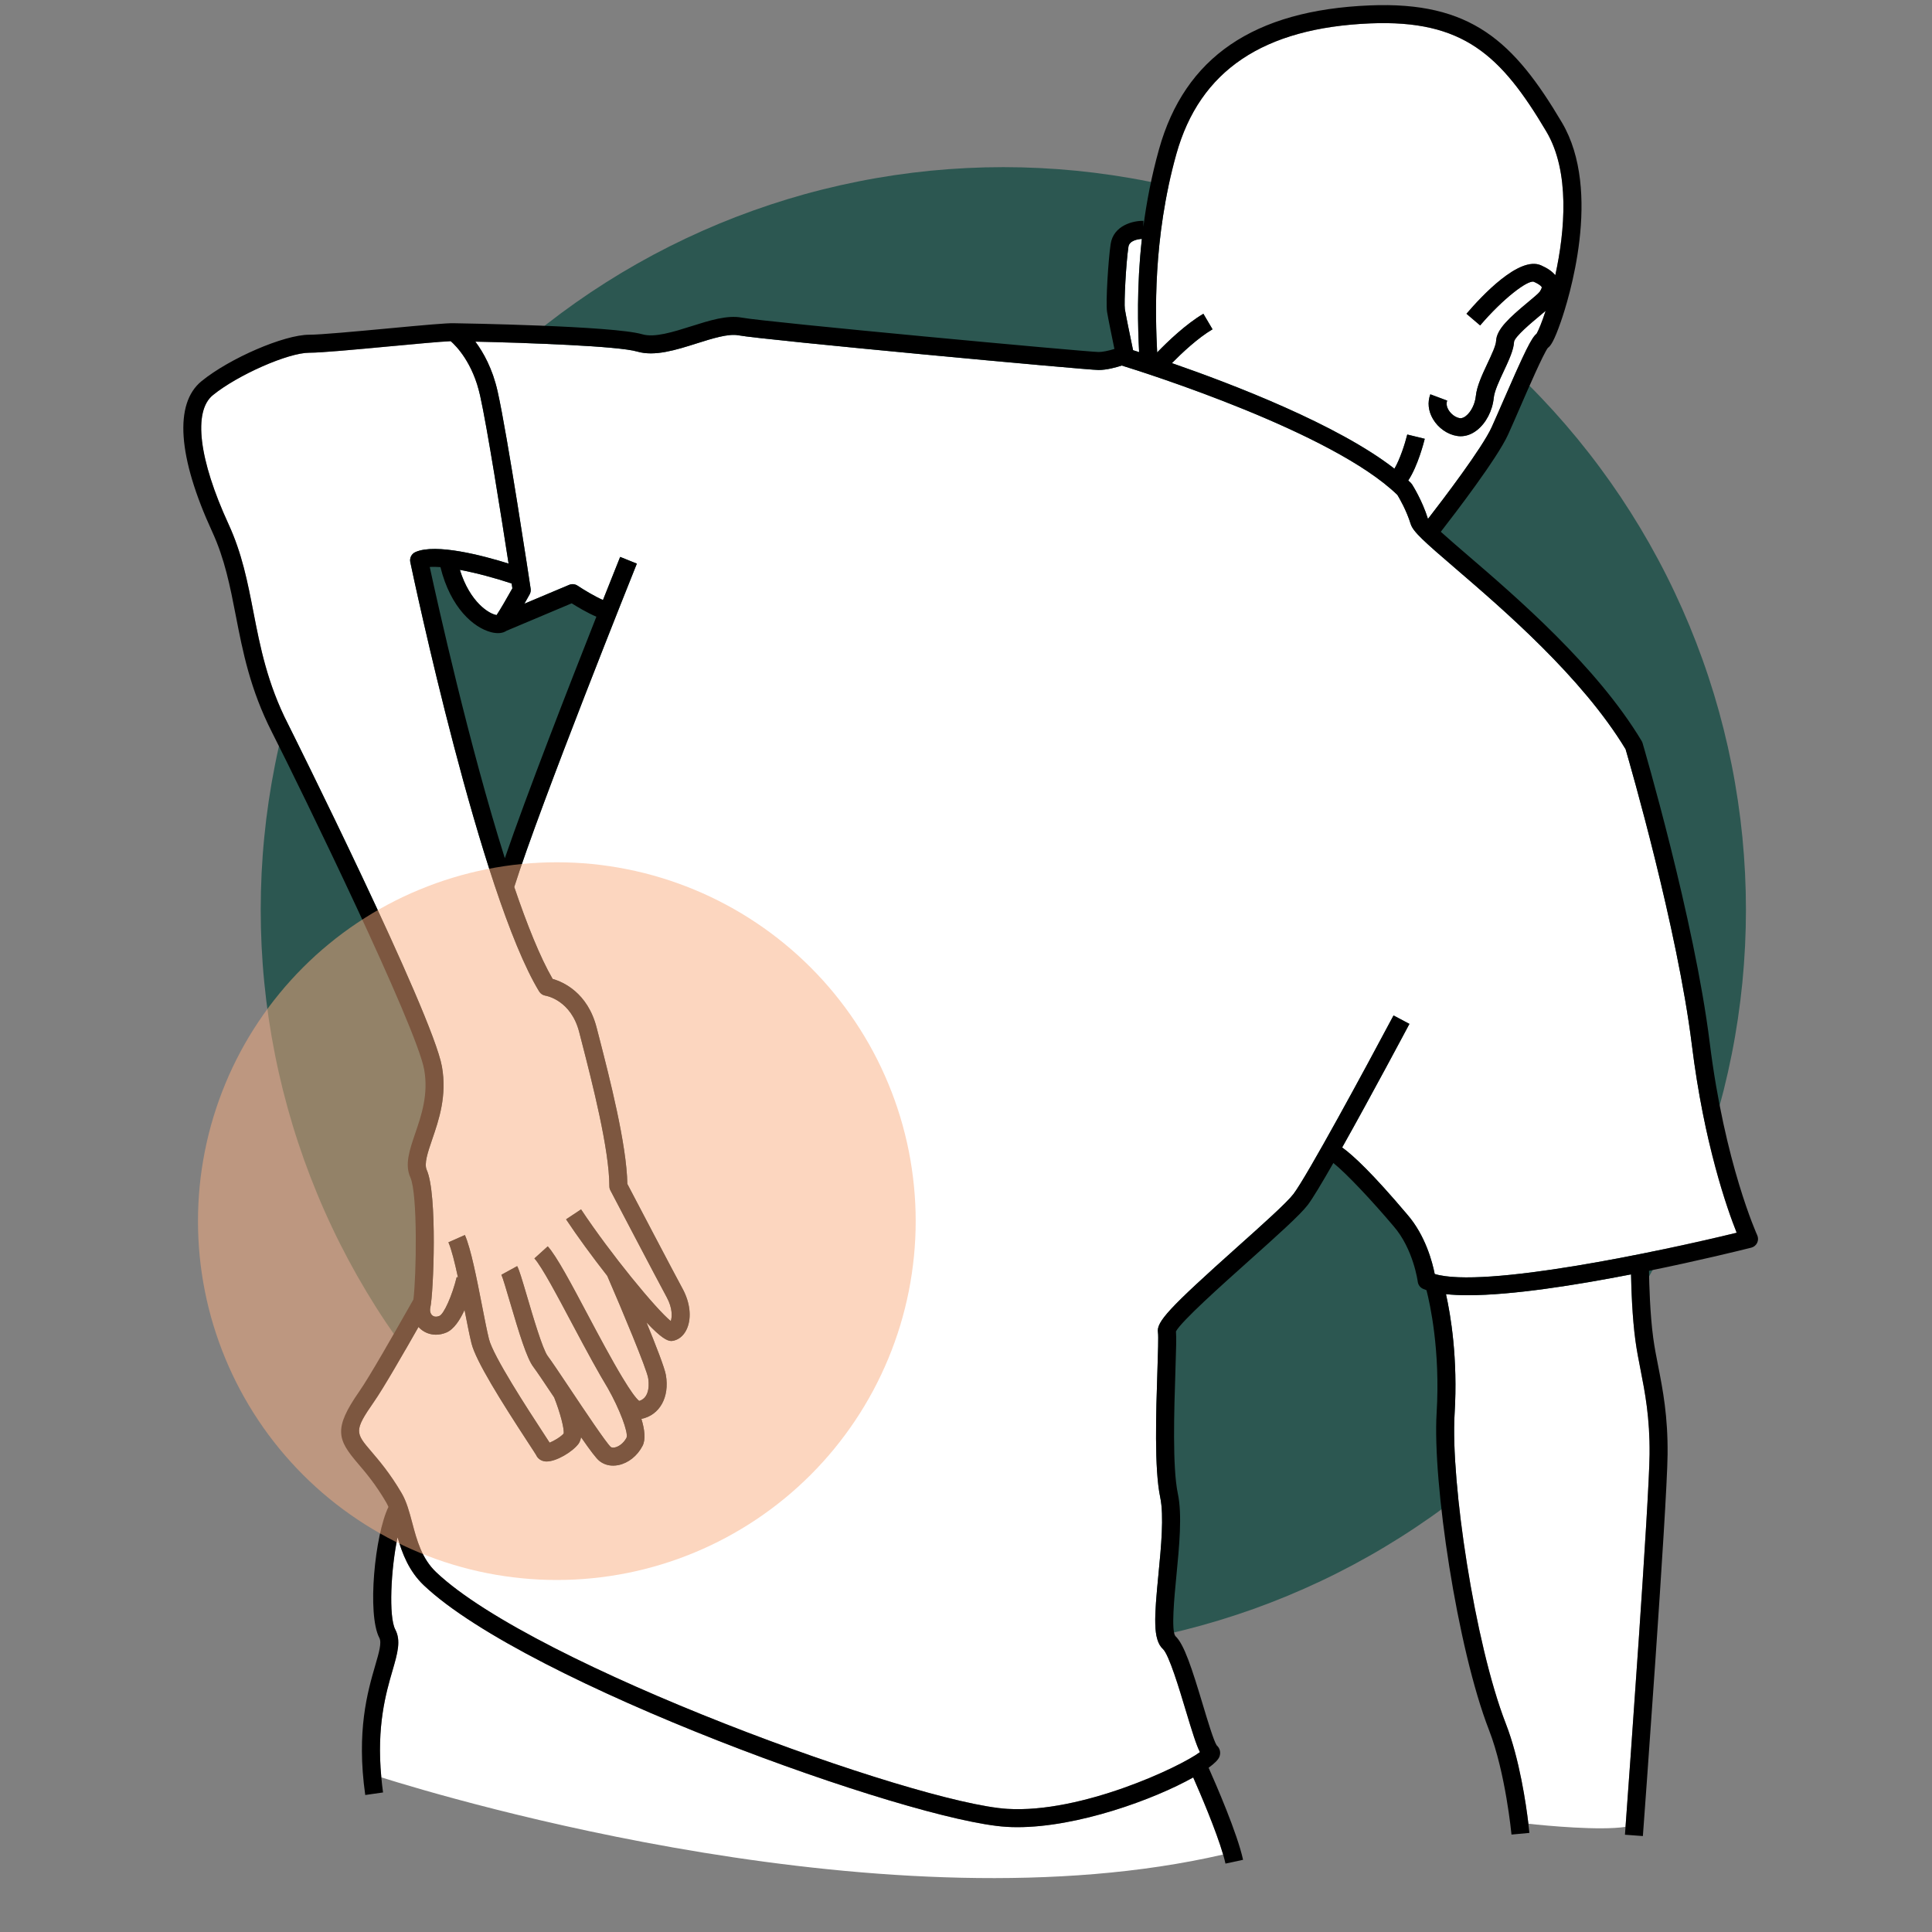
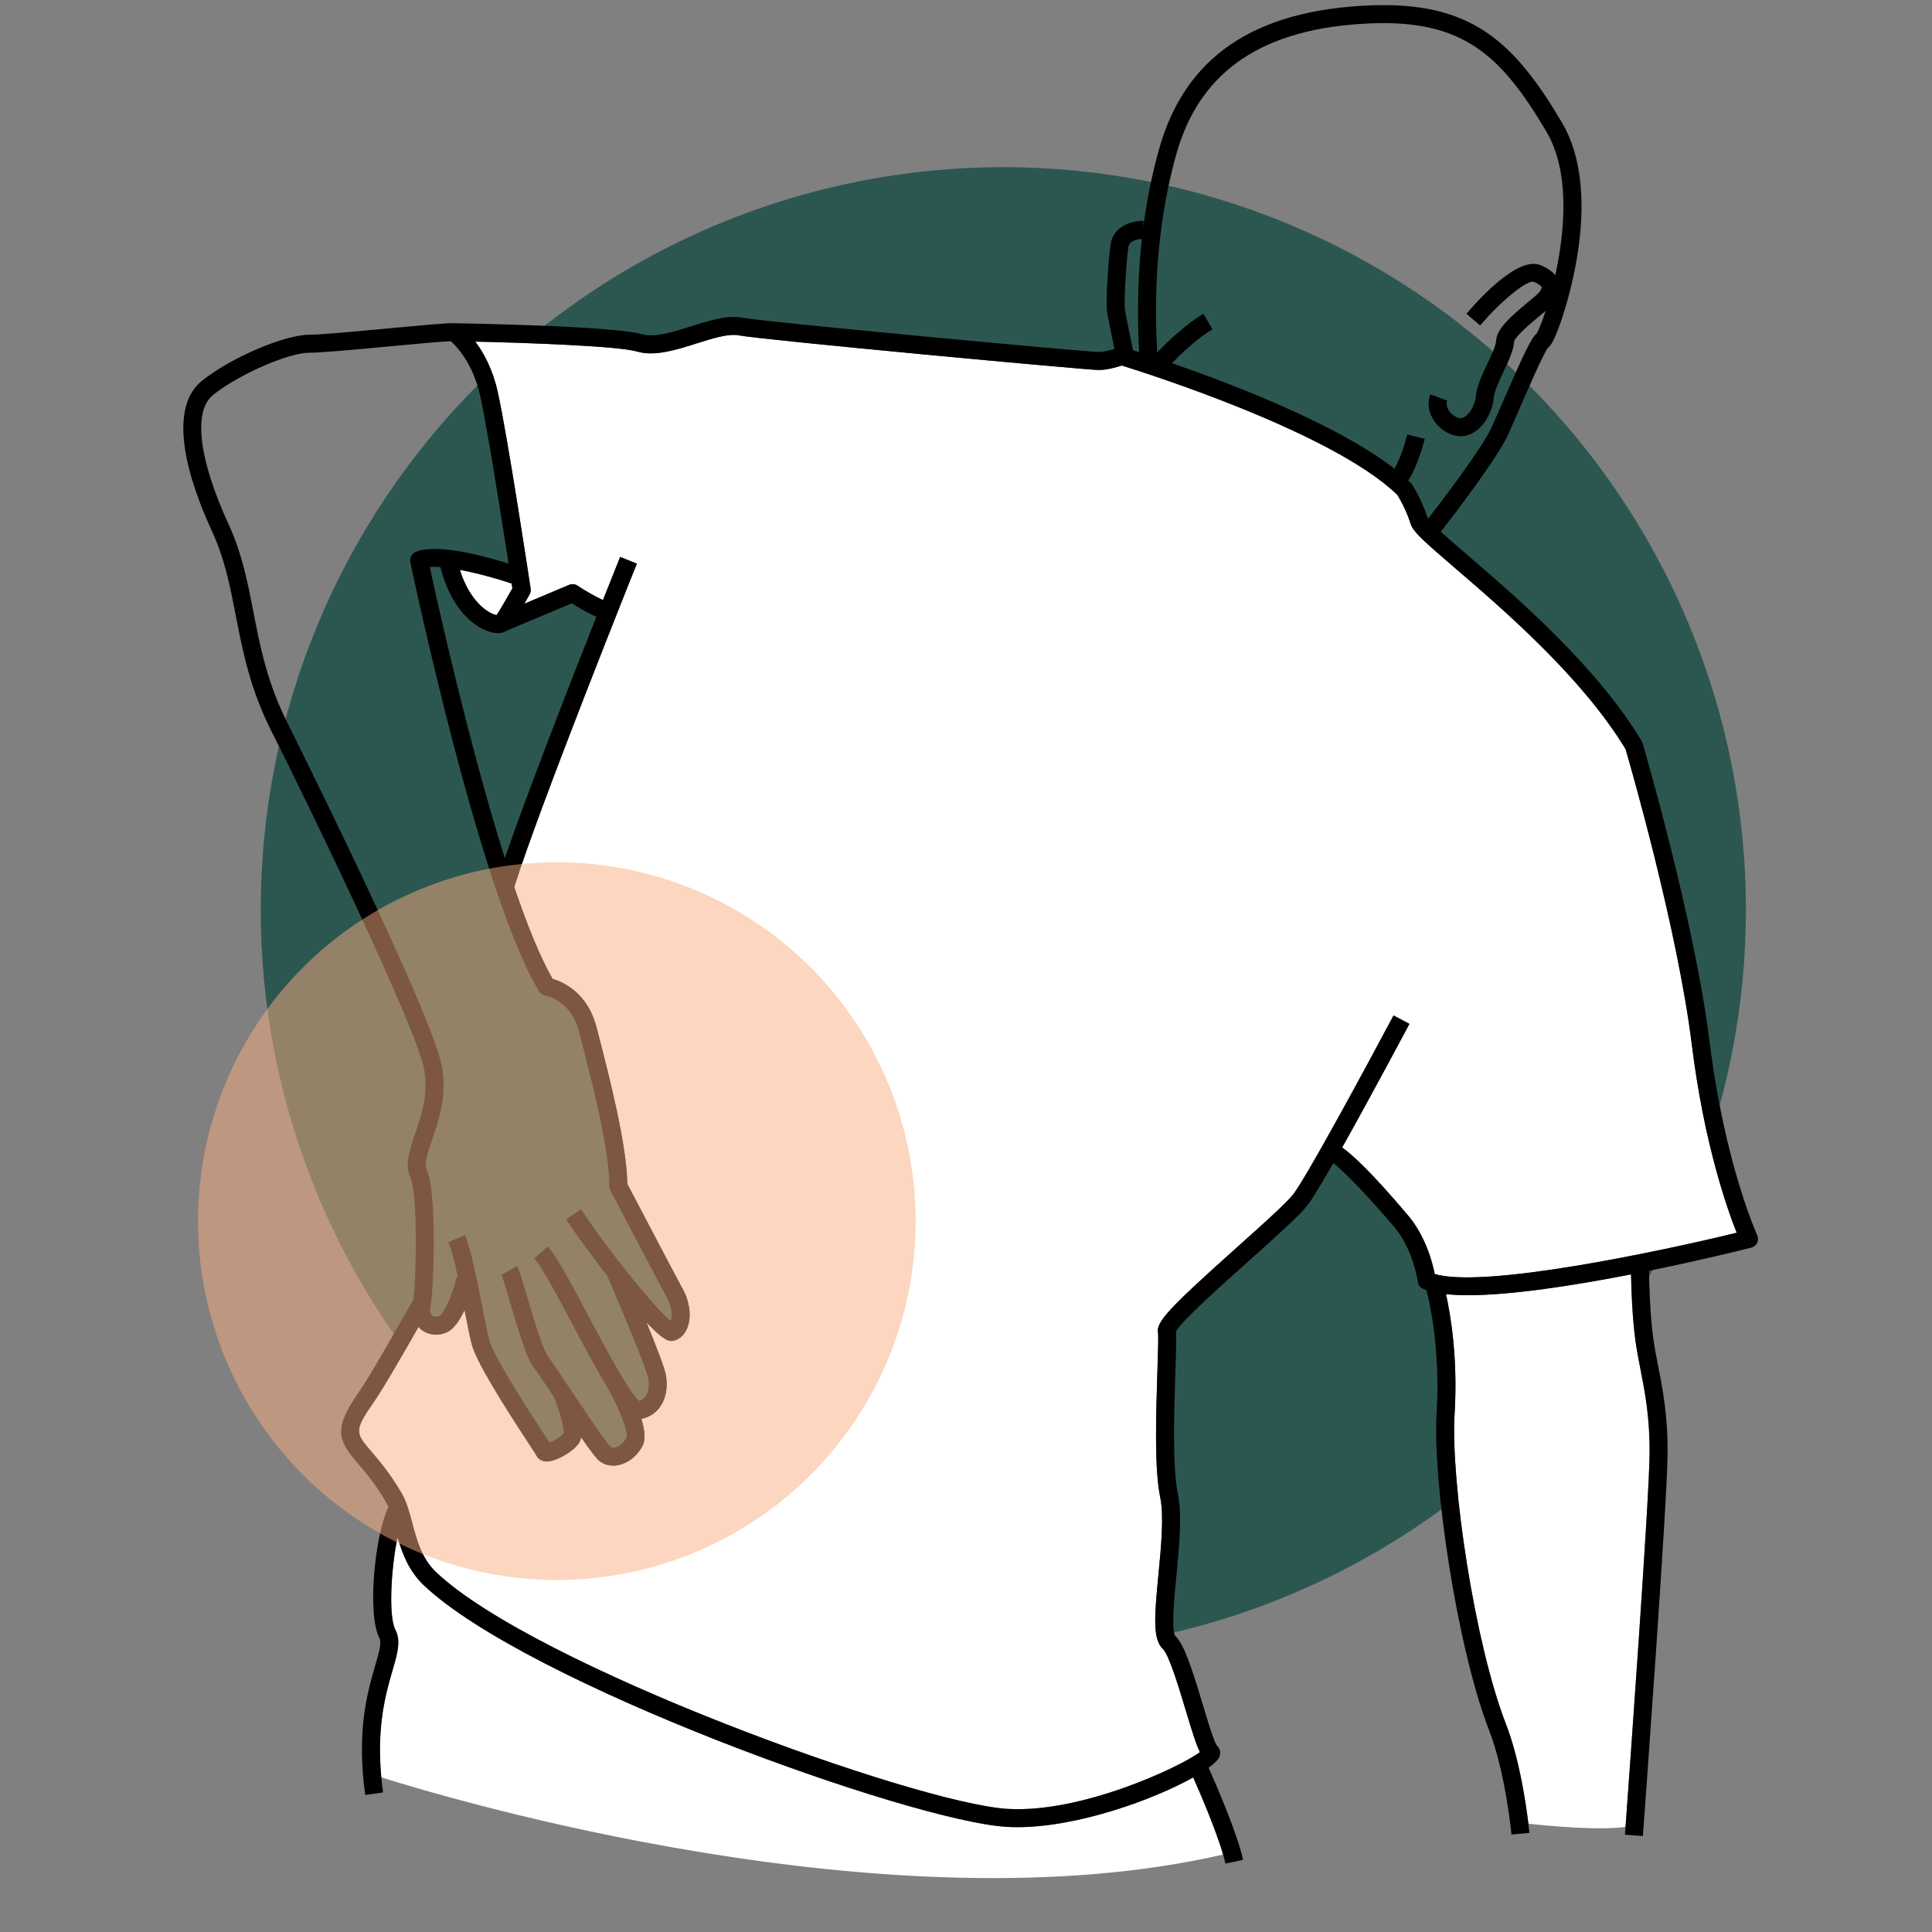
<svg xmlns="http://www.w3.org/2000/svg" version="1.0" preserveAspectRatio="xMidYMid meet" height="400" viewBox="0 0 300 300" zoomAndPan="magnify" width="400">
  <rect x="0" y="0" width="300" height="300" fill="#808080" stroke="none" />
  <defs>
    <filter id="959364ff9d" height="100%" width="100%" y="0%" x="0%">
      <feColorMatrix color-interpolation-filters="sRGB" values="0 0 0 0 1 0 0 0 0 1 0 0 0 0 1 0 0 0 1 0" />
    </filter>
    <mask id="9ac01df74b">
      <g filter="url(#959364ff9d)">
        <rect fill-opacity="0.5" height="360" y="-30" fill="#000000" width="360" x="-30" />
      </g>
    </mask>
    <clipPath id="6a87368f03">
      <path clip-rule="nonzero" d="M 0.48 0.441 L 112.559 0.441 L 112.559 112.52 L 0.48 112.52 Z M 0.48 0.441" />
    </clipPath>
    <clipPath id="280f7531ae">
      <rect height="113" y="0" width="113" x="0" />
    </clipPath>
  </defs>
  <path fill-rule="nonzero" fill-opacity="1" d="M 271.109 141.266 C 271.109 143.152 271.062 145.039 270.969 146.926 C 270.875 148.809 270.738 150.691 270.555 152.57 C 270.367 154.449 270.137 156.32 269.859 158.188 C 269.582 160.055 269.262 161.914 268.891 163.762 C 268.523 165.613 268.109 167.453 267.652 169.285 C 267.195 171.117 266.691 172.934 266.145 174.742 C 265.594 176.547 265.004 178.336 264.367 180.113 C 263.73 181.891 263.051 183.652 262.332 185.395 C 261.609 187.141 260.844 188.863 260.035 190.57 C 259.23 192.277 258.383 193.961 257.492 195.625 C 256.602 197.289 255.672 198.93 254.703 200.551 C 253.73 202.168 252.723 203.762 251.676 205.332 C 250.625 206.898 249.539 208.441 248.414 209.957 C 247.293 211.473 246.129 212.961 244.934 214.422 C 243.734 215.879 242.504 217.309 241.238 218.707 C 239.969 220.105 238.668 221.473 237.332 222.805 C 236 224.141 234.633 225.441 233.234 226.707 C 231.836 227.977 230.406 229.207 228.949 230.406 C 227.492 231.602 226.004 232.762 224.488 233.887 C 222.973 235.012 221.43 236.098 219.859 237.145 C 218.289 238.195 216.695 239.203 215.078 240.172 C 213.461 241.145 211.816 242.074 210.152 242.965 C 208.488 243.852 206.805 244.703 205.098 245.508 C 203.391 246.316 201.668 247.078 199.922 247.801 C 198.18 248.523 196.422 249.203 194.645 249.84 C 192.867 250.473 191.074 251.066 189.27 251.613 C 187.465 252.16 185.645 252.664 183.812 253.125 C 181.984 253.582 180.145 253.996 178.293 254.363 C 176.441 254.73 174.582 255.055 172.715 255.332 C 170.848 255.609 168.977 255.84 167.098 256.023 C 165.219 256.211 163.34 256.348 161.453 256.441 C 159.57 256.531 157.684 256.578 155.797 256.578 C 153.91 256.578 152.023 256.531 150.137 256.441 C 148.254 256.348 146.371 256.211 144.492 256.023 C 142.613 255.84 140.742 255.609 138.875 255.332 C 137.008 255.055 135.148 254.73 133.301 254.363 C 131.449 253.996 129.609 253.582 127.777 253.125 C 125.945 252.664 124.129 252.16 122.32 251.613 C 120.516 251.066 118.727 250.473 116.949 249.84 C 115.172 249.203 113.41 248.523 111.668 247.801 C 109.926 247.078 108.199 246.316 106.492 245.508 C 104.789 244.703 103.102 243.852 101.438 242.965 C 99.773 242.074 98.133 241.145 96.512 240.172 C 94.895 239.203 93.301 238.195 91.73 237.145 C 90.164 236.098 88.621 235.012 87.105 233.887 C 85.59 232.762 84.102 231.602 82.641 230.406 C 81.184 229.207 79.754 227.977 78.355 226.707 C 76.957 225.441 75.594 224.141 74.258 222.805 C 72.922 221.473 71.621 220.105 70.355 218.707 C 69.086 217.309 67.855 215.879 66.656 214.422 C 65.461 212.961 64.301 211.473 63.176 209.957 C 62.051 208.441 60.965 206.898 59.918 205.332 C 58.867 203.762 57.859 202.168 56.891 200.551 C 55.918 198.93 54.988 197.289 54.098 195.625 C 53.211 193.961 52.359 192.277 51.555 190.57 C 50.746 188.863 49.984 187.141 49.262 185.395 C 48.539 183.652 47.859 181.891 47.223 180.113 C 46.59 178.336 45.996 176.547 45.449 174.742 C 44.902 172.934 44.398 171.117 43.938 169.285 C 43.48 167.453 43.066 165.613 42.699 163.762 C 42.332 161.914 42.008 160.055 41.73 158.188 C 41.453 156.32 41.223 154.449 41.039 152.57 C 40.852 150.691 40.715 148.809 40.621 146.926 C 40.531 145.039 40.484 143.152 40.484 141.266 C 40.484 139.379 40.531 137.492 40.621 135.609 C 40.715 133.723 40.852 131.844 41.039 129.965 C 41.223 128.086 41.453 126.215 41.73 124.348 C 42.008 122.48 42.332 120.621 42.699 118.77 C 43.066 116.918 43.48 115.078 43.938 113.25 C 44.398 111.418 44.902 109.598 45.449 107.793 C 45.996 105.988 46.59 104.195 47.223 102.418 C 47.859 100.641 48.539 98.883 49.262 97.141 C 49.984 95.395 50.746 93.672 51.555 91.965 C 52.359 90.258 53.211 88.574 54.098 86.91 C 54.988 85.246 55.918 83.602 56.891 81.984 C 57.859 80.367 58.867 78.773 59.918 77.203 C 60.965 75.633 62.051 74.09 63.176 72.574 C 64.301 71.059 65.461 69.574 66.656 68.113 C 67.855 66.656 69.086 65.227 70.355 63.828 C 71.621 62.43 72.922 61.062 74.258 59.73 C 75.594 58.395 76.957 57.094 78.355 55.824 C 79.754 54.559 81.184 53.328 82.641 52.129 C 84.102 50.934 85.59 49.77 87.105 48.648 C 88.621 47.523 90.164 46.438 91.73 45.387 C 93.301 44.34 94.895 43.332 96.512 42.359 C 98.133 41.391 99.773 40.461 101.438 39.57 C 103.102 38.68 104.789 37.832 106.492 37.027 C 108.199 36.219 109.926 35.453 111.668 34.73 C 113.41 34.012 115.172 33.332 116.949 32.695 C 118.727 32.059 120.516 31.469 122.32 30.918 C 124.129 30.371 125.945 29.867 127.777 29.41 C 129.609 28.953 131.449 28.539 133.301 28.172 C 135.148 27.801 137.008 27.48 138.875 27.203 C 140.742 26.926 142.613 26.695 144.492 26.508 C 146.371 26.324 148.254 26.188 150.137 26.094 C 152.023 26 153.91 25.953 155.797 25.953 C 157.684 25.953 159.57 26 161.453 26.094 C 163.34 26.188 165.219 26.324 167.098 26.508 C 168.977 26.695 170.848 26.926 172.715 27.203 C 174.582 27.48 176.441 27.801 178.293 28.172 C 180.145 28.539 181.984 28.953 183.812 29.41 C 185.645 29.867 187.465 30.371 189.27 30.918 C 191.074 31.469 192.867 32.059 194.645 32.695 C 196.422 33.332 198.18 34.012 199.922 34.73 C 201.668 35.453 203.391 36.219 205.098 37.027 C 206.805 37.832 208.488 38.68 210.152 39.57 C 211.816 40.461 213.461 41.391 215.078 42.359 C 216.695 43.332 218.289 44.34 219.859 45.387 C 221.43 46.438 222.973 47.523 224.488 48.648 C 226.004 49.77 227.492 50.934 228.949 52.129 C 230.406 53.328 231.836 54.559 233.234 55.824 C 234.633 57.094 236 58.395 237.332 59.73 C 238.668 61.062 239.969 62.43 241.238 63.828 C 242.504 65.227 243.734 66.656 244.934 68.113 C 246.129 69.574 247.293 71.059 248.414 72.574 C 249.539 74.09 250.625 75.633 251.676 77.203 C 252.723 78.773 253.73 80.367 254.703 81.984 C 255.672 83.602 256.602 85.246 257.492 86.91 C 258.383 88.574 259.23 90.258 260.035 91.965 C 260.844 93.672 261.609 95.395 262.332 97.141 C 263.051 98.883 263.73 100.641 264.367 102.418 C 265.004 104.195 265.594 105.988 266.145 107.793 C 266.691 109.598 267.195 111.418 267.652 113.25 C 268.109 115.078 268.523 116.918 268.891 118.77 C 269.262 120.621 269.582 122.48 269.859 124.348 C 270.137 126.215 270.367 128.086 270.555 129.965 C 270.738 131.844 270.875 133.723 270.969 135.609 C 271.062 137.492 271.109 139.379 271.109 141.266 Z M 271.109 141.266" fill="#2c5751" />
  <path fill-rule="nonzero" fill-opacity="1" d="M 157.984 283.723 C 157.391 283.723 156.812 283.707 156.246 283.672 C 141.293 282.746 81.84 261.344 65.82 246.176 C 63.492 243.973 62.449 241.203 61.734 238.719 C 60.691 243.633 60.336 251.047 61.379 253.023 C 62.293 254.766 61.73 256.711 60.949 259.402 C 59.934 262.891 58.457 268.016 59.211 275.988 C 69.707 279.297 138.457 299.852 189.926 287.969 C 188.82 284.168 186.352 278.426 185.281 276 C 179.152 279.438 167.367 283.723 157.984 283.723 Z M 157.984 283.723" fill="#ffffff" />
-   <path fill-rule="nonzero" fill-opacity="1" d="M 69.988 52.984 C 68.535 53.031 64.129 53.445 60.512 53.781 C 55.305 54.27 49.918 54.773 48.012 54.773 C 44.746 54.773 36.918 58.219 33.059 61.355 C 29.961 63.871 30.871 71.363 35.488 81.391 C 37.586 85.949 38.445 90.355 39.348 95.02 C 40.406 100.461 41.5 106.09 44.723 112.434 C 44.945 112.875 67.16 157.348 68.625 165.625 C 69.426 170.16 68.145 173.914 67.109 176.93 C 66.422 178.949 65.824 180.691 66.27 181.68 C 67.938 185.406 67.316 200.801 66.824 203.027 C 66.711 203.543 66.828 204.004 67.141 204.262 C 67.418 204.492 67.805 204.516 68.234 204.332 C 68.941 204.035 70.219 201.16 70.914 198.309 L 71.113 198.359 C 70.621 196.059 70.105 193.977 69.629 192.906 L 72.188 191.773 C 73.121 193.883 74.035 198.574 74.844 202.711 C 75.242 204.746 75.617 206.668 75.926 207.926 C 76.586 210.59 81.988 218.871 84.297 222.406 C 84.793 223.164 85.121 223.668 85.344 224.016 C 86.016 223.75 87.066 223.125 87.523 222.602 C 87.641 221.859 86.98 219.344 86.051 216.996 C 84.645 214.891 83.328 212.922 82.82 212.254 C 81.805 210.922 80.664 207.203 79.16 202.098 C 78.641 200.336 78.051 198.332 77.855 197.949 L 80.305 196.602 C 80.617 197.168 81.023 198.531 81.844 201.309 C 82.75 204.387 84.266 209.535 85.047 210.562 C 85.613 211.309 86.93 213.277 88.453 215.555 C 88.48 215.598 88.508 215.641 88.535 215.684 C 88.535 215.684 88.539 215.684 88.539 215.684 C 90.664 218.867 94.125 224.043 94.836 224.684 C 95.008 224.824 95.309 224.793 95.469 224.758 C 96 224.652 96.793 224.188 97.293 223.234 C 97.586 222.422 96.211 218.781 94.379 215.551 C 92.98 213.258 91.215 210.02 88.848 205.562 C 86.531 201.195 84.133 196.676 82.984 195.406 L 85.055 193.531 C 86.438 195.059 88.699 199.32 91.32 204.254 C 92.832 207.105 94.961 211.117 96.715 214.016 L 96.723 214.012 C 96.75 214.062 96.785 214.125 96.816 214.176 C 97.824 215.832 98.703 217.105 99.254 217.539 C 101.059 216.984 100.734 214.5 100.645 213.984 C 100.387 212.492 96.641 203.527 94.293 198.113 C 91.938 195.109 89.637 191.957 87.898 189.336 L 90.227 187.789 C 94.816 194.707 101.859 203.27 104.16 205.137 C 104.367 204.527 104.461 203.156 103.539 201.457 C 101.957 198.543 94.855 184.977 94.781 184.84 C 94.676 184.641 94.621 184.418 94.621 184.191 C 94.621 178.473 91.93 168.012 90.324 161.762 L 89.941 160.277 C 88.672 155.309 84.863 154.633 84.699 154.609 C 84.297 154.543 83.93 154.301 83.719 153.953 C 74.633 138.98 64.152 89.391 63.711 87.285 C 63.574 86.641 63.91 85.988 64.512 85.723 C 67.684 84.32 75.078 86.297 78.973 87.516 C 77.867 80.363 75.652 66.344 74.547 61.406 C 73.41 56.34 70.867 53.75 69.988 52.984 Z M 69.988 52.984" fill="#ffffff" />
  <path fill-rule="nonzero" fill-opacity="1" d="M 262.711 162.25 C 260.469 144.137 253.102 118.668 252.422 116.336 C 245.656 105.148 233.383 94.609 226.039 88.297 C 221.137 84.09 219.422 82.57 219.051 81.371 C 218.391 79.238 217.293 77.352 216.988 76.855 C 206.969 67.109 177.766 57.867 174.191 56.762 C 173.375 57.027 171.871 57.453 170.59 57.453 C 168.781 57.453 118.504 52.789 114.66 52.066 C 113.09 51.773 110.594 52.562 108.184 53.324 C 104.977 54.34 101.66 55.387 98.945 54.59 C 96 53.723 81.953 53.234 73.816 53.051 C 75.066 54.719 76.477 57.234 77.273 60.793 C 78.801 67.594 82.254 90.441 82.398 91.41 C 82.445 91.715 82.391 92.023 82.242 92.293 C 82.109 92.531 81.805 93.082 81.426 93.746 L 88.371 90.82 C 88.801 90.637 89.297 90.684 89.688 90.945 C 90.691 91.613 92.375 92.621 93.629 93.172 C 95.125 89.398 96.141 86.867 96.297 86.477 L 98.891 87.52 C 98.738 87.898 83.828 125.074 79.852 137.734 C 81.836 143.574 83.863 148.637 85.812 152.004 C 87.406 152.461 91.254 154.113 92.648 159.582 L 93.031 161.062 C 94.641 167.32 97.312 177.719 97.414 183.84 C 98.473 185.859 104.555 197.469 105.996 200.121 C 107.145 202.238 107.41 204.523 106.703 206.238 C 106.305 207.207 105.621 207.879 104.785 208.129 C 104.617 208.18 104.445 208.23 104.238 208.23 C 103.613 208.23 102.648 207.746 100.387 205.348 C 101.836 208.879 103.207 212.398 103.398 213.512 C 103.992 216.973 102.43 219.746 99.598 220.328 C 100.098 221.969 100.293 223.52 99.77 224.523 C 98.965 226.074 97.562 227.188 96.023 227.5 C 95.746 227.555 95.473 227.582 95.203 227.582 C 94.391 227.582 93.645 227.324 93.043 226.828 C 92.566 226.434 91.707 225.309 90.227 223.172 C 90.148 223.582 90.023 223.938 89.824 224.203 C 88.863 225.469 86.391 226.938 84.883 226.938 C 84.797 226.938 84.719 226.934 84.641 226.926 C 84 226.848 83.492 226.484 83.246 225.93 C 83.176 225.797 82.582 224.891 81.957 223.934 C 77.816 217.59 73.891 211.34 73.211 208.594 C 72.895 207.305 72.523 205.418 72.133 203.41 C 71.426 204.965 70.488 206.41 69.328 206.906 C 68.785 207.137 68.234 207.25 67.695 207.25 C 66.84 207.25 66.023 206.965 65.355 206.41 C 65.223 206.301 65.098 206.18 64.98 206.051 C 62.855 209.797 59.523 215.613 58.047 217.707 C 54.93 222.188 55.188 222.496 57.691 225.422 C 58.91 226.848 60.578 228.805 62.367 231.855 C 63.137 233.168 63.562 234.762 64.012 236.453 C 64.738 239.188 65.492 242.016 67.742 244.145 C 83.035 258.629 142.133 279.996 156.418 280.879 C 167.887 281.586 183.164 274.418 186.324 272.07 C 185.762 270.969 185.156 269.031 184.102 265.527 C 183.137 262.312 181.52 256.93 180.578 256.062 C 178.984 254.59 179.242 251.078 179.883 244.48 C 180.297 240.215 180.762 235.379 180.16 232.508 C 179.223 228.059 179.512 219.262 179.723 212.84 C 179.809 210.195 179.898 207.465 179.809 206.914 C 179.531 205.262 181.492 203.152 192.129 193.637 C 195.906 190.262 199.809 186.77 200.848 185.406 C 202.945 182.652 211.93 166.062 216.387 157.68 L 218.855 158.988 C 218.504 159.648 212.945 170.102 208.41 178.176 C 210.141 179.422 213.148 182.234 218.516 188.586 C 221.359 191.855 222.434 196.047 222.781 197.824 C 230.348 200.125 257.625 194.355 269.668 191.418 C 268.191 187.723 264.613 177.602 262.711 162.25 Z M 262.711 162.25" fill="#ffffff" />
  <path fill-rule="nonzero" fill-opacity="1" d="M 77.113 95.508 C 77.66 94.699 78.75 92.812 79.562 91.355 C 79.535 91.16 79.496 90.906 79.449 90.605 C 77.031 89.801 74.039 88.977 71.406 88.484 C 72.992 93.57 75.98 95.34 77.113 95.508 Z M 77.113 95.508" fill="#ffffff" />
-   <path fill-rule="nonzero" fill-opacity="1" d="M 177.309 37.098 C 176.781 37.129 175.371 37.312 175.223 38.32 C 174.84 40.898 174.523 47.035 174.668 47.996 C 174.793 48.816 175.48 52.176 175.941 54.379 C 176.211 54.465 176.535 54.566 176.879 54.68 C 176.695 50.922 176.477 44.633 177.309 37.098 Z M 177.309 37.098" fill="#ffffff" />
-   <path fill-rule="nonzero" fill-opacity="1" d="M 219.07 74.98 C 219.145 75.055 219.211 75.137 219.266 75.223 C 219.332 75.324 220.848 77.715 221.723 80.543 C 221.727 80.551 221.734 80.562 221.742 80.57 C 224.074 77.555 230.156 69.57 231.629 66.332 C 232.121 65.246 232.746 63.812 233.414 62.273 C 236.828 54.422 237.812 52.453 238.602 51.812 C 238.898 51.309 239.426 50.047 240.004 48.27 C 239.719 48.516 239.395 48.789 239.023 49.098 C 237.891 50.039 235.246 52.242 235.105 53.07 C 235.051 54.332 234.301 55.934 233.504 57.625 C 232.828 59.07 232.055 60.707 231.949 61.77 C 231.75 63.781 230.746 65.711 229.332 66.809 C 228.543 67.422 227.68 67.738 226.809 67.738 C 226.629 67.738 226.445 67.723 226.262 67.695 C 224.766 67.469 223.328 66.457 222.508 65.062 C 221.781 63.824 221.637 62.461 222.102 61.227 L 224.719 62.207 C 224.512 62.762 224.715 63.297 224.918 63.645 C 225.312 64.312 226.02 64.832 226.684 64.934 C 227.035 64.984 227.383 64.781 227.617 64.602 C 228.422 63.977 229.047 62.727 229.168 61.492 C 229.324 59.953 230.164 58.164 230.977 56.434 C 231.59 55.133 232.281 53.656 232.312 52.934 C 232.387 51.121 234.398 49.309 237.234 46.949 C 237.938 46.363 238.902 45.562 239.094 45.293 C 239.438 44.754 239.402 44.594 239.402 44.594 C 239.402 44.59 239.27 44.242 238.168 43.758 C 237.238 43.445 233.41 46.352 229.836 50.535 L 227.707 48.723 C 230.062 45.965 235.898 39.703 239.293 41.199 C 240.293 41.637 241.023 42.145 241.504 42.73 C 243.016 35.852 243.801 26.648 240.125 20.441 C 233.098 8.578 227.211 3.043 212.785 3.633 C 196.141 4.324 186.289 10.965 182.66 23.938 C 178.984 37.082 179.398 49.031 179.684 54.727 C 181.297 53.059 184.133 50.332 186.859 48.723 L 188.281 51.133 C 185.992 52.484 183.516 54.816 181.973 56.387 C 191.438 59.668 207.73 65.926 216.527 72.777 C 217.379 71.336 218.164 68.922 218.52 67.473 L 221.234 68.133 C 221.117 68.609 220.18 72.328 218.672 74.609 C 218.805 74.734 218.945 74.859 219.07 74.98 Z M 219.07 74.98" fill="#ffffff" />
  <path fill-rule="nonzero" fill-opacity="1" d="M 254.742 212.691 C 254.438 211.141 254.152 209.68 253.945 208.148 C 253.449 204.496 253.309 200.133 253.27 197.883 C 244.625 199.57 234.824 201.117 227.945 201.121 C 226.699 201.121 225.559 201.066 224.531 200.957 C 225.242 204.141 226.398 210.887 225.867 219.582 C 225.234 230.004 228.977 255.18 233.82 267.637 C 235.957 273.129 236.973 280.203 237.328 283.191 C 240.152 283.496 248.367 284.281 252.41 283.676 C 252.977 275.898 256.07 233.234 256.145 225.824 C 256.203 220.156 255.43 216.191 254.742 212.691 Z M 254.742 212.691" fill="#ffffff" />
  <path fill-rule="nonzero" fill-opacity="1" d="M 265.484 161.906 C 263.113 142.777 255.133 115.648 255.055 115.375 C 255.02 115.262 254.973 115.152 254.91 115.051 C 247.934 103.422 235.367 92.629 227.859 86.18 C 226.379 84.906 224.879 83.617 223.727 82.574 C 225.926 79.746 232.508 71.148 234.172 67.488 C 234.672 66.395 235.301 64.941 235.977 63.387 C 237.344 60.242 239.602 55.055 240.344 54.023 C 240.762 53.75 241.312 52.992 242.375 49.934 C 243.516 46.652 248.879 29.738 242.531 19.016 C 235.086 6.449 228.434 0.176 212.668 0.84 C 194.66 1.586 183.965 8.895 179.969 23.184 C 178.797 27.371 178.031 31.43 177.535 35.219 L 177.555 34.293 C 175.984 34.254 172.891 34.98 172.457 37.914 C 172.105 40.277 171.676 46.91 171.902 48.414 C 172.035 49.266 172.652 52.293 173.047 54.184 C 172.086 54.48 171.188 54.66 170.594 54.66 C 168.453 54.621 118.941 50.027 115.176 49.32 C 112.914 48.898 110.207 49.754 107.34 50.66 C 104.531 51.547 101.629 52.465 99.734 51.906 C 95.262 50.59 71.516 50.207 70.504 50.191 C 69.469 50.148 65.914 50.469 60.254 51 C 55.348 51.457 49.789 51.977 48.012 51.977 C 44.125 51.977 35.688 55.613 31.297 59.184 C 27.02 62.66 27.609 70.961 32.949 82.562 C 34.906 86.812 35.73 91.055 36.605 95.551 C 37.699 101.184 38.828 107.004 42.23 113.703 C 46.719 122.535 64.695 159.449 65.871 166.109 C 66.547 169.938 65.441 173.172 64.465 176.023 C 63.586 178.602 62.824 180.832 63.719 182.824 C 64.883 185.422 64.645 198.195 64.195 201.785 C 63.992 202.141 63.609 202.812 63.109 203.691 C 61.223 207.012 57.297 213.922 55.758 216.102 C 51.738 221.879 52.418 223.555 55.566 227.238 C 56.781 228.66 58.293 230.43 59.957 233.27 C 60.086 233.488 60.203 233.734 60.316 233.996 C 58.203 238.34 56.984 250.676 58.902 254.324 C 59.297 255.07 58.863 256.559 58.262 258.621 C 57.086 262.672 55.309 268.789 56.715 278.727 L 59.48 278.332 C 59.367 277.523 59.281 276.746 59.211 275.988 C 58.457 268.016 59.934 262.891 60.949 259.402 C 61.73 256.711 62.293 254.766 61.375 253.023 C 60.336 251.047 60.691 243.633 61.734 238.719 C 62.449 241.203 63.492 243.973 65.82 246.176 C 81.84 261.344 141.293 282.746 156.246 283.668 C 156.812 283.707 157.391 283.723 157.98 283.723 C 167.367 283.723 179.152 279.438 185.281 276 C 186.352 278.426 188.82 284.168 189.926 287.969 C 190.074 288.477 190.199 288.953 190.293 289.379 L 193.023 288.789 C 192.141 284.707 188.793 277.008 187.672 274.496 C 188.598 273.824 189.191 273.23 189.359 272.77 C 189.598 272.125 189.426 271.453 188.93 271.02 C 188.473 270.352 187.496 267.105 186.781 264.723 C 185.086 259.09 183.875 255.297 182.5 254.035 C 181.852 253.152 182.34 248.098 182.664 244.75 C 183.117 240.066 183.59 235.223 182.895 231.934 C 182.027 227.812 182.324 218.855 182.516 212.93 C 182.629 209.516 182.684 207.66 182.602 206.742 C 183.426 205.172 189.762 199.504 193.992 195.723 C 198.219 191.941 201.871 188.676 203.07 187.102 C 203.82 186.117 205.289 183.66 207.043 180.59 C 209.055 182.188 213.094 186.5 216.395 190.406 C 219.469 193.938 220.145 198.977 220.148 199.027 C 220.211 199.508 220.516 199.926 220.961 200.125 C 221.129 200.203 221.312 200.273 221.504 200.34 C 222.027 202.367 223.672 209.656 223.078 219.41 C 222.426 230.098 226.254 255.898 231.215 268.648 C 233.793 275.277 234.691 284.777 234.703 284.871 L 237.484 284.613 C 237.477 284.527 237.43 284.012 237.328 283.191 C 236.973 280.203 235.957 273.129 233.82 267.637 C 228.977 255.18 225.234 230 225.867 219.582 C 226.398 210.887 225.246 204.141 224.531 200.957 C 225.559 201.066 226.699 201.121 227.945 201.121 C 234.824 201.117 244.625 199.57 253.27 197.883 C 253.309 200.133 253.449 204.492 253.945 208.148 C 254.152 209.68 254.438 211.141 254.742 212.691 C 255.43 216.191 256.203 220.156 256.145 225.824 C 256.07 233.234 252.977 275.898 252.41 283.676 C 252.355 284.418 252.324 284.852 252.32 284.895 L 255.105 285.102 C 255.262 283.02 258.855 234.059 258.941 225.852 C 259.004 219.898 258.195 215.785 257.488 212.152 C 257.191 210.645 256.91 209.223 256.715 207.773 C 256.203 204.004 256.086 199.297 256.055 197.328 C 263.891 195.73 270.309 194.145 271.93 193.738 C 272.332 193.637 272.672 193.363 272.852 192.988 C 273.031 192.613 273.031 192.176 272.859 191.797 C 272.809 191.691 267.809 180.668 265.484 161.906 Z M 218.52 67.473 C 218.164 68.922 217.379 71.336 216.527 72.781 C 207.73 65.926 191.438 59.668 181.973 56.387 C 183.516 54.816 185.988 52.484 188.281 51.133 L 186.859 48.723 C 184.133 50.332 181.297 53.059 179.684 54.727 C 179.398 49.031 178.984 37.082 182.66 23.938 C 186.289 10.965 196.141 4.324 212.785 3.633 C 227.211 3.043 233.098 8.578 240.125 20.441 C 243.801 26.648 243.016 35.852 241.504 42.73 C 241.02 42.145 240.293 41.641 239.293 41.199 C 235.898 39.703 230.062 45.965 227.707 48.723 L 229.836 50.535 C 233.41 46.352 237.238 43.445 238.168 43.758 C 239.27 44.242 239.402 44.59 239.402 44.594 C 239.402 44.594 239.438 44.754 239.09 45.293 C 238.902 45.562 237.938 46.363 237.234 46.949 C 234.398 49.309 232.387 51.121 232.312 52.934 C 232.281 53.656 231.59 55.133 230.977 56.434 C 230.164 58.164 229.324 59.953 229.168 61.492 C 229.043 62.727 228.422 63.977 227.617 64.602 C 227.383 64.781 227.035 64.988 226.684 64.934 C 226.02 64.832 225.312 64.312 224.918 63.645 C 224.715 63.297 224.512 62.762 224.719 62.207 L 222.102 61.227 C 221.637 62.461 221.781 63.824 222.508 65.062 C 223.328 66.457 224.766 67.469 226.262 67.695 C 226.445 67.723 226.629 67.738 226.809 67.738 C 227.68 67.738 228.543 67.422 229.328 66.809 C 230.746 65.711 231.75 63.781 231.949 61.77 C 232.055 60.707 232.828 59.07 233.504 57.625 C 234.301 55.934 235.051 54.332 235.105 53.07 C 235.246 52.242 237.891 50.039 239.023 49.098 C 239.395 48.789 239.719 48.52 240.004 48.27 C 239.426 50.047 238.898 51.309 238.602 51.812 C 237.812 52.453 236.828 54.422 233.414 62.273 C 232.746 63.812 232.121 65.246 231.629 66.332 C 230.156 69.57 224.074 77.559 221.738 80.57 C 221.734 80.562 221.727 80.551 221.723 80.543 C 220.848 77.715 219.332 75.324 219.266 75.223 C 219.211 75.137 219.145 75.055 219.07 74.98 C 218.945 74.859 218.805 74.734 218.672 74.609 C 220.18 72.328 221.117 68.609 221.234 68.137 Z M 175.941 54.379 C 175.48 52.176 174.793 48.816 174.668 47.996 C 174.523 47.035 174.84 40.898 175.223 38.32 C 175.371 37.312 176.781 37.129 177.309 37.098 C 176.477 44.633 176.695 50.922 176.883 54.68 C 176.535 54.566 176.211 54.465 175.941 54.379 Z M 79.562 91.355 C 78.75 92.812 77.66 94.699 77.113 95.508 C 75.98 95.34 72.992 93.57 71.406 88.484 C 74.039 88.977 77.031 89.801 79.449 90.605 C 79.496 90.906 79.535 91.16 79.562 91.355 Z M 88.773 93.684 C 89.637 94.23 91.195 95.16 92.605 95.762 C 88.438 106.305 81.816 123.281 78.391 133.262 C 72.84 115.695 67.941 93.633 66.73 88.043 C 67.203 88.004 67.77 88.016 68.391 88.062 C 69.957 94.402 73.551 97.469 76.262 98.168 C 77.254 98.422 78.082 98.34 78.656 97.945 Z M 64.512 85.723 C 63.91 85.988 63.574 86.641 63.711 87.285 C 64.152 89.391 74.633 138.98 83.715 153.949 C 83.93 154.301 84.297 154.543 84.699 154.609 C 84.859 154.633 88.672 155.309 89.941 160.277 L 90.324 161.762 C 91.93 168.012 94.621 178.473 94.621 184.191 C 94.621 184.418 94.676 184.641 94.781 184.84 C 94.852 184.977 101.957 198.543 103.539 201.457 C 104.461 203.156 104.367 204.527 104.16 205.137 C 101.859 203.27 94.816 194.707 90.227 187.789 L 87.898 189.336 C 89.637 191.953 91.938 195.105 94.293 198.113 C 96.641 203.527 100.387 212.492 100.645 213.984 C 100.73 214.5 101.059 216.984 99.254 217.539 C 98.703 217.105 97.824 215.832 96.816 214.176 C 96.785 214.125 96.75 214.062 96.723 214.012 L 96.715 214.016 C 94.961 211.117 92.832 207.105 91.316 204.254 C 88.699 199.316 86.438 195.059 85.055 193.531 L 82.98 195.406 C 84.133 196.676 86.531 201.195 88.848 205.562 C 91.215 210.02 92.98 213.258 94.379 215.551 C 96.207 218.781 97.586 222.422 97.293 223.234 C 96.793 224.188 96 224.652 95.469 224.758 C 95.309 224.793 95.008 224.824 94.836 224.684 C 94.125 224.043 90.664 218.867 88.539 215.684 C 88.535 215.684 88.535 215.684 88.535 215.68 C 88.508 215.641 88.48 215.598 88.453 215.555 C 86.93 213.277 85.613 211.309 85.047 210.562 C 84.266 209.535 82.75 204.387 81.844 201.309 C 81.023 198.531 80.617 197.168 80.305 196.602 L 77.855 197.945 C 78.051 198.332 78.641 200.332 79.16 202.098 C 80.664 207.203 81.805 210.922 82.82 212.254 C 83.328 212.922 84.645 214.891 86.051 216.992 C 86.98 219.344 87.641 221.859 87.523 222.602 C 87.066 223.125 86.016 223.75 85.344 224.016 C 85.121 223.668 84.793 223.164 84.297 222.406 C 81.988 218.871 76.586 210.59 75.926 207.922 C 75.617 206.668 75.238 204.742 74.844 202.707 C 74.035 198.57 73.121 193.883 72.188 191.773 L 69.629 192.906 C 70.105 193.977 70.621 196.059 71.113 198.359 L 70.914 198.309 C 70.219 201.16 68.938 204.035 68.234 204.332 C 67.805 204.516 67.418 204.488 67.141 204.262 C 66.828 204.004 66.711 203.543 66.824 203.027 C 67.316 200.801 67.938 185.406 66.266 181.68 C 65.824 180.691 66.422 178.949 67.109 176.93 C 68.145 173.914 69.426 170.16 68.625 165.625 C 67.16 157.348 44.945 112.875 44.723 112.434 C 41.5 106.09 40.406 100.461 39.348 95.016 C 38.441 90.352 37.586 85.949 35.488 81.391 C 30.871 71.359 29.961 63.871 33.059 61.355 C 36.918 58.219 44.746 54.773 48.012 54.773 C 49.918 54.773 55.305 54.27 60.512 53.781 C 64.129 53.441 68.535 53.031 69.988 52.98 C 70.867 53.75 73.41 56.34 74.547 61.406 C 75.652 66.34 77.867 80.363 78.973 87.512 C 75.078 86.297 67.684 84.32 64.512 85.723 Z M 222.781 197.824 C 222.434 196.047 221.359 191.855 218.516 188.586 C 213.148 182.234 210.141 179.422 208.41 178.176 C 212.945 170.102 218.504 159.648 218.855 158.988 L 216.387 157.68 C 211.93 166.062 202.945 182.652 200.848 185.406 C 199.809 186.77 195.906 190.262 192.129 193.637 C 181.492 203.152 179.535 205.262 179.809 206.914 C 179.902 207.465 179.809 210.195 179.723 212.84 C 179.512 219.262 179.223 228.059 180.16 232.508 C 180.766 235.379 180.297 240.215 179.883 244.48 C 179.242 251.078 178.984 254.59 180.578 256.062 C 181.52 256.93 183.137 262.312 184.102 265.527 C 185.156 269.031 185.762 270.969 186.324 272.07 C 183.164 274.418 167.887 281.586 156.418 280.879 C 142.133 279.996 83.035 258.625 67.742 244.145 C 65.492 242.016 64.738 239.188 64.012 236.453 C 63.562 234.762 63.137 233.168 62.367 231.855 C 60.578 228.805 58.91 226.848 57.691 225.422 C 55.188 222.496 54.93 222.188 58.047 217.707 C 59.523 215.613 62.855 209.797 64.984 206.051 C 65.098 206.18 65.223 206.301 65.355 206.41 C 66.023 206.965 66.84 207.25 67.695 207.25 C 68.234 207.25 68.789 207.137 69.328 206.906 C 70.488 206.41 71.426 204.965 72.133 203.41 C 72.523 205.418 72.895 207.305 73.211 208.594 C 73.891 211.34 77.816 217.59 81.957 223.934 C 82.582 224.891 83.176 225.797 83.246 225.93 C 83.492 226.484 84 226.848 84.641 226.926 C 84.719 226.934 84.801 226.938 84.883 226.938 C 86.391 226.938 88.863 225.469 89.824 224.203 C 90.023 223.938 90.148 223.582 90.227 223.172 C 91.707 225.309 92.566 226.434 93.043 226.828 C 93.645 227.324 94.391 227.582 95.203 227.582 C 95.473 227.582 95.746 227.555 96.023 227.5 C 97.562 227.188 98.965 226.074 99.77 224.523 C 100.293 223.52 100.098 221.969 99.598 220.328 C 102.43 219.746 103.992 216.973 103.398 213.512 C 103.207 212.398 101.836 208.879 100.387 205.348 C 102.648 207.746 103.613 208.23 104.242 208.23 C 104.445 208.23 104.617 208.18 104.785 208.129 C 105.621 207.879 106.305 207.207 106.703 206.238 C 107.41 204.523 107.145 202.238 105.996 200.121 C 104.555 197.469 98.473 185.859 97.414 183.84 C 97.316 177.719 94.641 167.32 93.031 161.062 L 92.648 159.582 C 91.254 154.113 87.406 152.461 85.812 152.004 C 83.863 148.637 81.836 143.574 79.852 137.734 C 83.828 125.074 98.738 87.898 98.891 87.52 L 96.297 86.477 C 96.141 86.867 95.129 89.398 93.629 93.172 C 92.375 92.621 90.691 91.613 89.688 90.945 C 89.297 90.684 88.801 90.637 88.371 90.82 L 81.426 93.742 C 81.805 93.082 82.109 92.531 82.242 92.293 C 82.391 92.023 82.445 91.715 82.398 91.41 C 82.254 90.441 78.801 67.594 77.273 60.793 C 76.477 57.234 75.066 54.719 73.816 53.051 C 81.953 53.234 96 53.723 98.945 54.59 C 101.66 55.387 104.977 54.34 108.184 53.324 C 110.594 52.562 113.09 51.773 114.66 52.066 C 118.504 52.789 168.781 57.453 170.59 57.453 C 171.875 57.453 173.375 57.027 174.191 56.762 C 177.766 57.867 206.969 67.109 216.988 76.855 C 217.293 77.352 218.395 79.238 219.051 81.371 C 219.426 82.57 221.137 84.09 226.039 88.297 C 233.383 94.609 245.656 105.148 252.422 116.336 C 253.102 118.668 260.469 144.137 262.711 162.25 C 264.613 177.602 268.191 187.723 269.668 191.418 C 257.625 194.355 230.348 200.121 222.781 197.824 Z M 222.781 197.824" fill="#000000" />
  <g mask="url(#9ac01df74b)">
    <g transform="matrix(1, 0, 0, 1, 30, 133)">
      <g clip-path="url(#280f7531ae)">
        <g clip-path="url(#6a87368f03)">
          <path fill-rule="nonzero" fill-opacity="1" d="M 112.188 56.617 C 112.188 58.441 112.098 60.262 111.918 62.078 C 111.738 63.895 111.473 65.699 111.117 67.488 C 110.762 69.277 110.316 71.047 109.789 72.793 C 109.258 74.539 108.645 76.254 107.945 77.941 C 107.246 79.625 106.469 81.273 105.609 82.883 C 104.746 84.492 103.809 86.059 102.797 87.574 C 101.781 89.094 100.695 90.555 99.539 91.969 C 98.383 93.379 97.156 94.727 95.867 96.02 C 94.574 97.309 93.227 98.535 91.816 99.691 C 90.402 100.848 88.941 101.934 87.422 102.949 C 85.906 103.961 84.34 104.898 82.73 105.762 C 81.121 106.621 79.477 107.398 77.789 108.098 C 76.102 108.797 74.387 109.41 72.641 109.941 C 70.895 110.469 69.125 110.914 67.336 111.27 C 65.547 111.625 63.742 111.891 61.926 112.07 C 60.109 112.25 58.289 112.34 56.465 112.34 C 54.641 112.34 52.82 112.25 51.004 112.07 C 49.188 111.891 47.383 111.625 45.594 111.27 C 43.805 110.914 42.035 110.469 40.289 109.941 C 38.543 109.41 36.824 108.797 35.141 108.098 C 33.453 107.398 31.805 106.621 30.195 105.762 C 28.586 104.898 27.023 103.961 25.508 102.949 C 23.988 101.934 22.523 100.848 21.113 99.691 C 19.703 98.535 18.352 97.309 17.062 96.02 C 15.773 94.727 14.547 93.379 13.391 91.969 C 12.23 90.555 11.145 89.094 10.133 87.574 C 9.117 86.059 8.18 84.492 7.32 82.883 C 6.461 81.273 5.68 79.625 4.984 77.941 C 4.285 76.254 3.672 74.539 3.141 72.793 C 2.609 71.047 2.168 69.277 1.812 67.488 C 1.457 65.699 1.188 63.895 1.008 62.078 C 0.832 60.262 0.742 58.441 0.742 56.617 C 0.742 54.793 0.832 52.973 1.008 51.156 C 1.188 49.34 1.457 47.535 1.812 45.746 C 2.168 43.957 2.609 42.188 3.141 40.441 C 3.672 38.695 4.285 36.977 4.984 35.293 C 5.68 33.605 6.461 31.957 7.32 30.348 C 8.18 28.738 9.117 27.176 10.133 25.66 C 11.145 24.141 12.23 22.676 13.391 21.266 C 14.547 19.855 15.773 18.504 17.062 17.215 C 18.352 15.922 19.703 14.699 21.113 13.543 C 22.523 12.383 23.988 11.297 25.508 10.285 C 27.023 9.27 28.586 8.332 30.195 7.473 C 31.805 6.613 33.453 5.832 35.141 5.137 C 36.824 4.438 38.543 3.824 40.289 3.293 C 42.035 2.762 43.805 2.32 45.594 1.965 C 47.383 1.609 49.188 1.34 51.004 1.16 C 52.82 0.984 54.641 0.895 56.465 0.895 C 58.289 0.895 60.109 0.984 61.926 1.16 C 63.742 1.34 65.547 1.609 67.336 1.965 C 69.125 2.32 70.895 2.762 72.641 3.293 C 74.387 3.824 76.102 4.438 77.789 5.137 C 79.477 5.832 81.121 6.613 82.73 7.473 C 84.34 8.332 85.906 9.27 87.422 10.285 C 88.941 11.297 90.402 12.383 91.816 13.543 C 93.227 14.699 94.574 15.922 95.867 17.215 C 97.156 18.504 98.383 19.855 99.539 21.266 C 100.695 22.676 101.781 24.141 102.797 25.66 C 103.809 27.176 104.746 28.738 105.609 30.348 C 106.469 31.957 107.246 33.605 107.945 35.293 C 108.645 36.977 109.258 38.695 109.789 40.441 C 110.316 42.188 110.762 43.957 111.117 45.746 C 111.473 47.535 111.738 49.34 111.918 51.156 C 112.098 52.973 112.188 54.793 112.188 56.617 Z M 112.188 56.617" fill="#f9ad80" />
        </g>
      </g>
    </g>
  </g>
</svg>